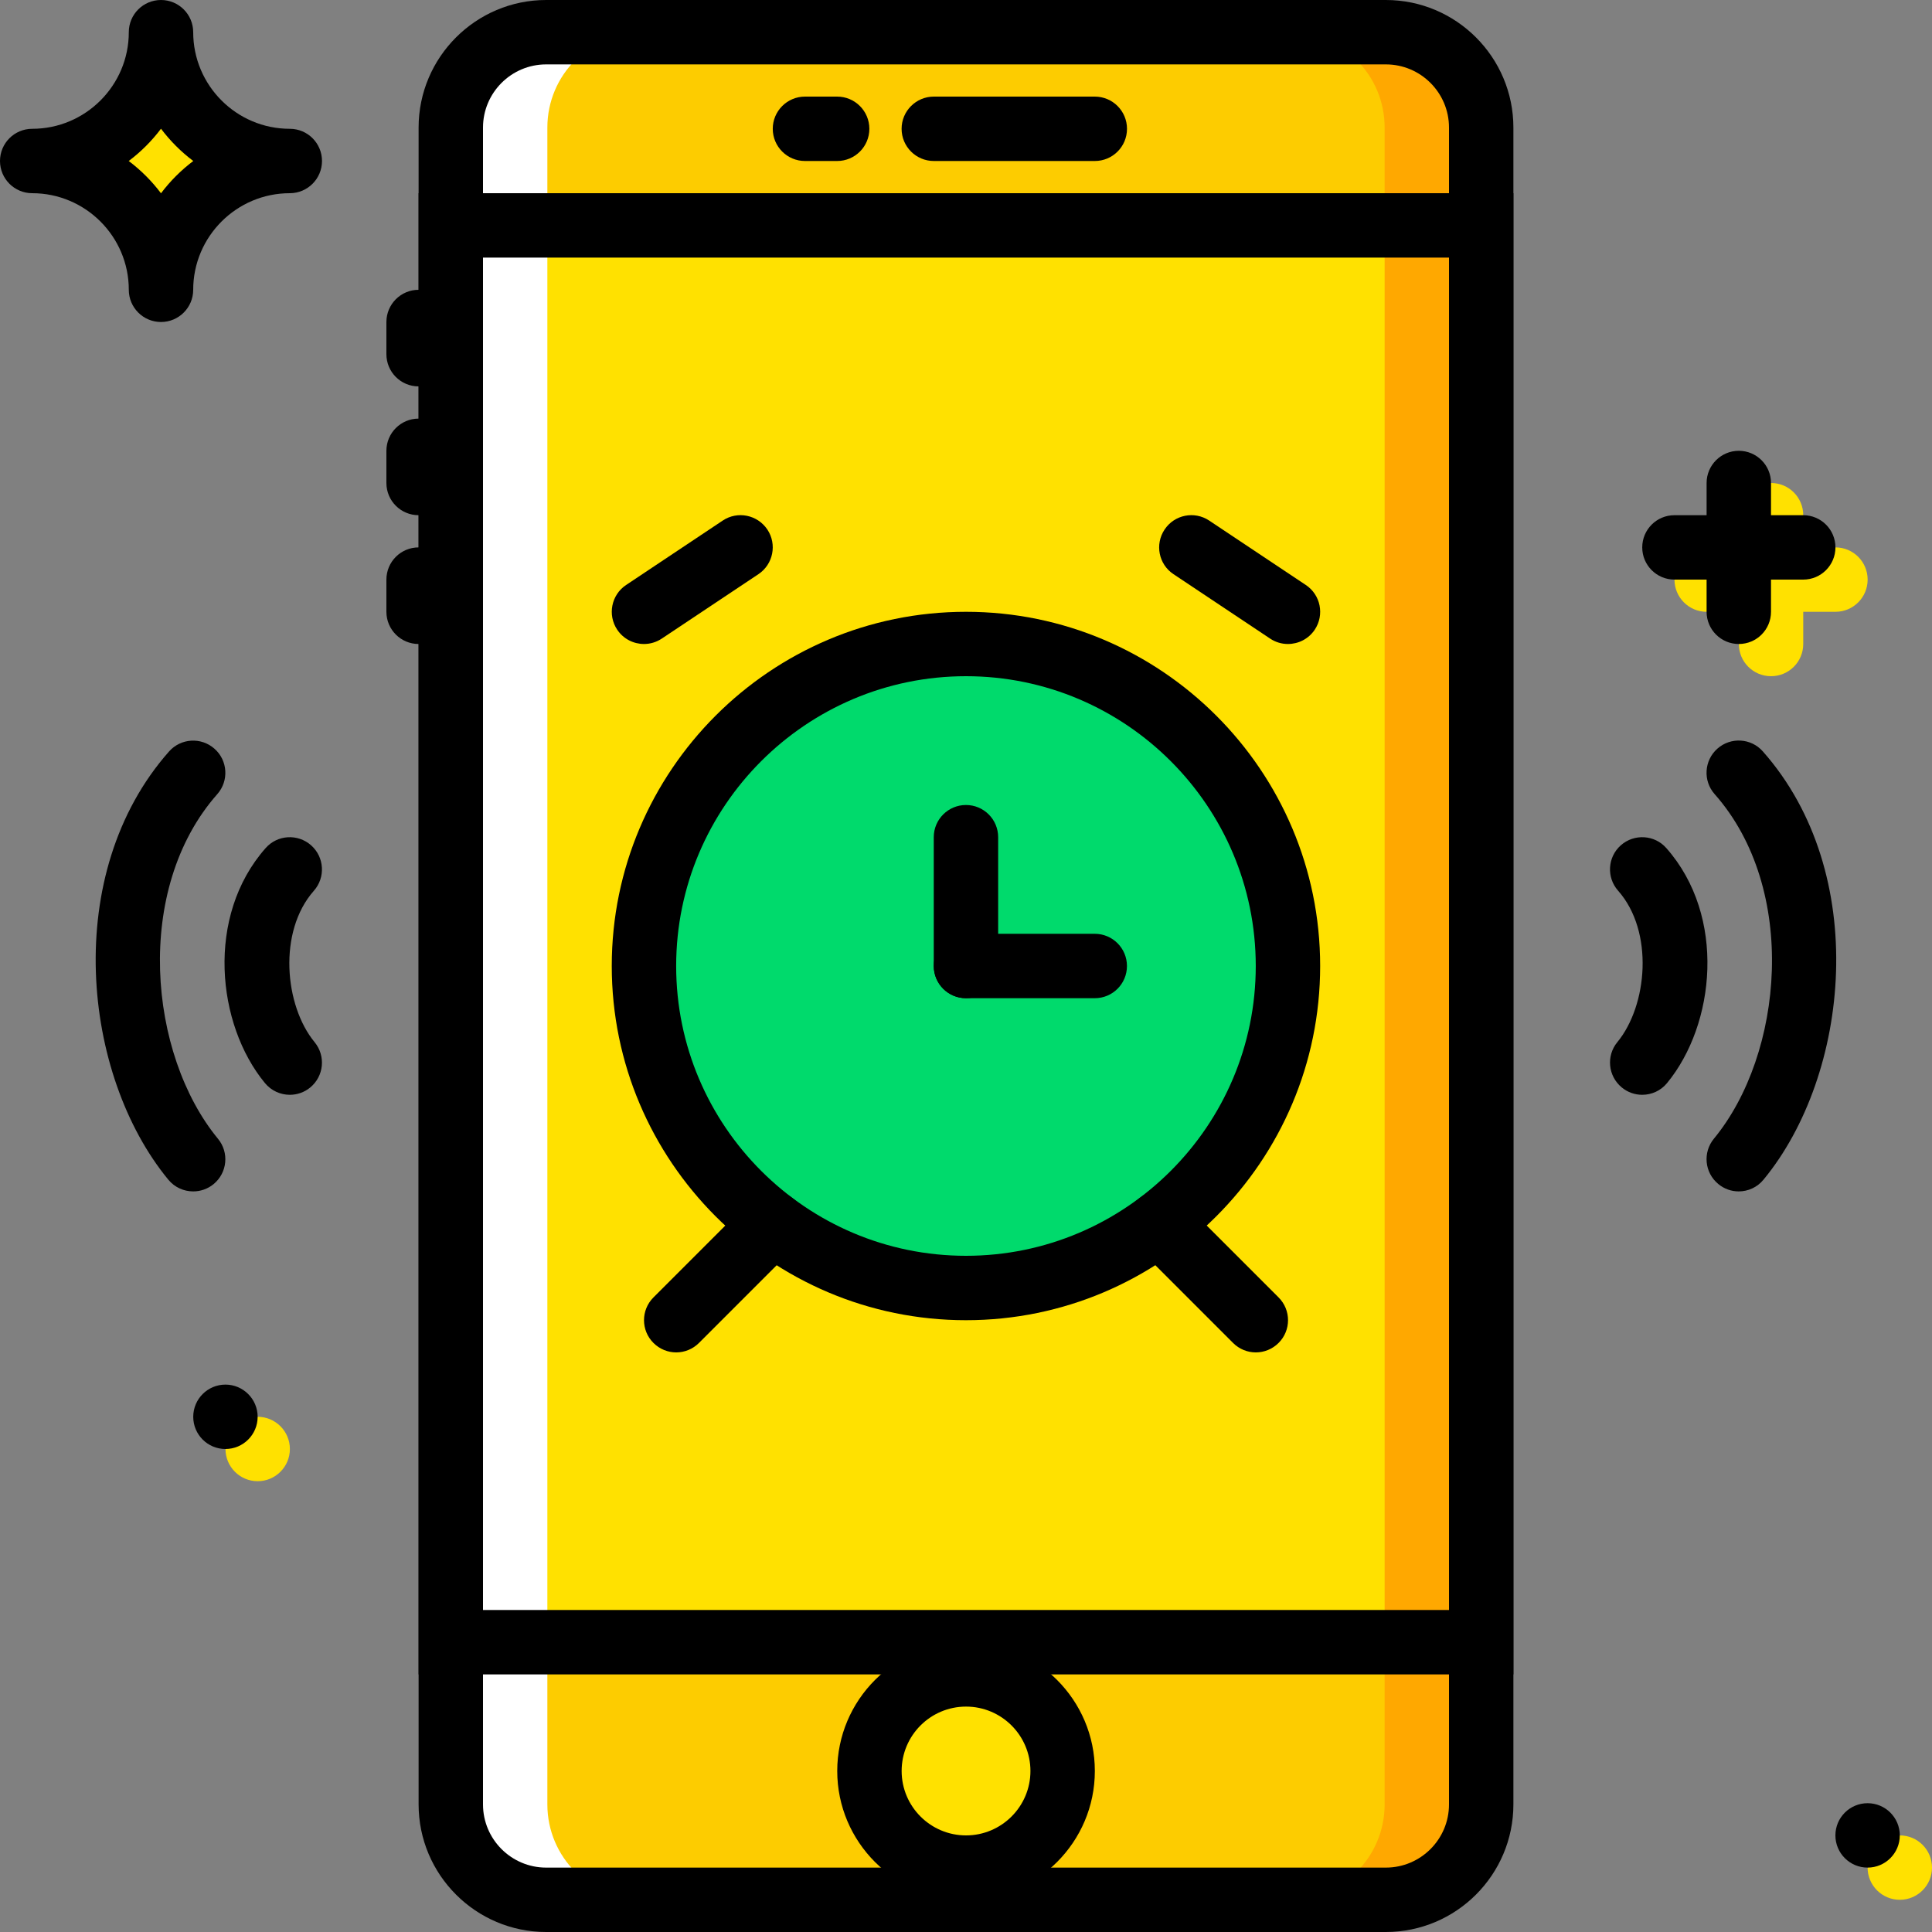
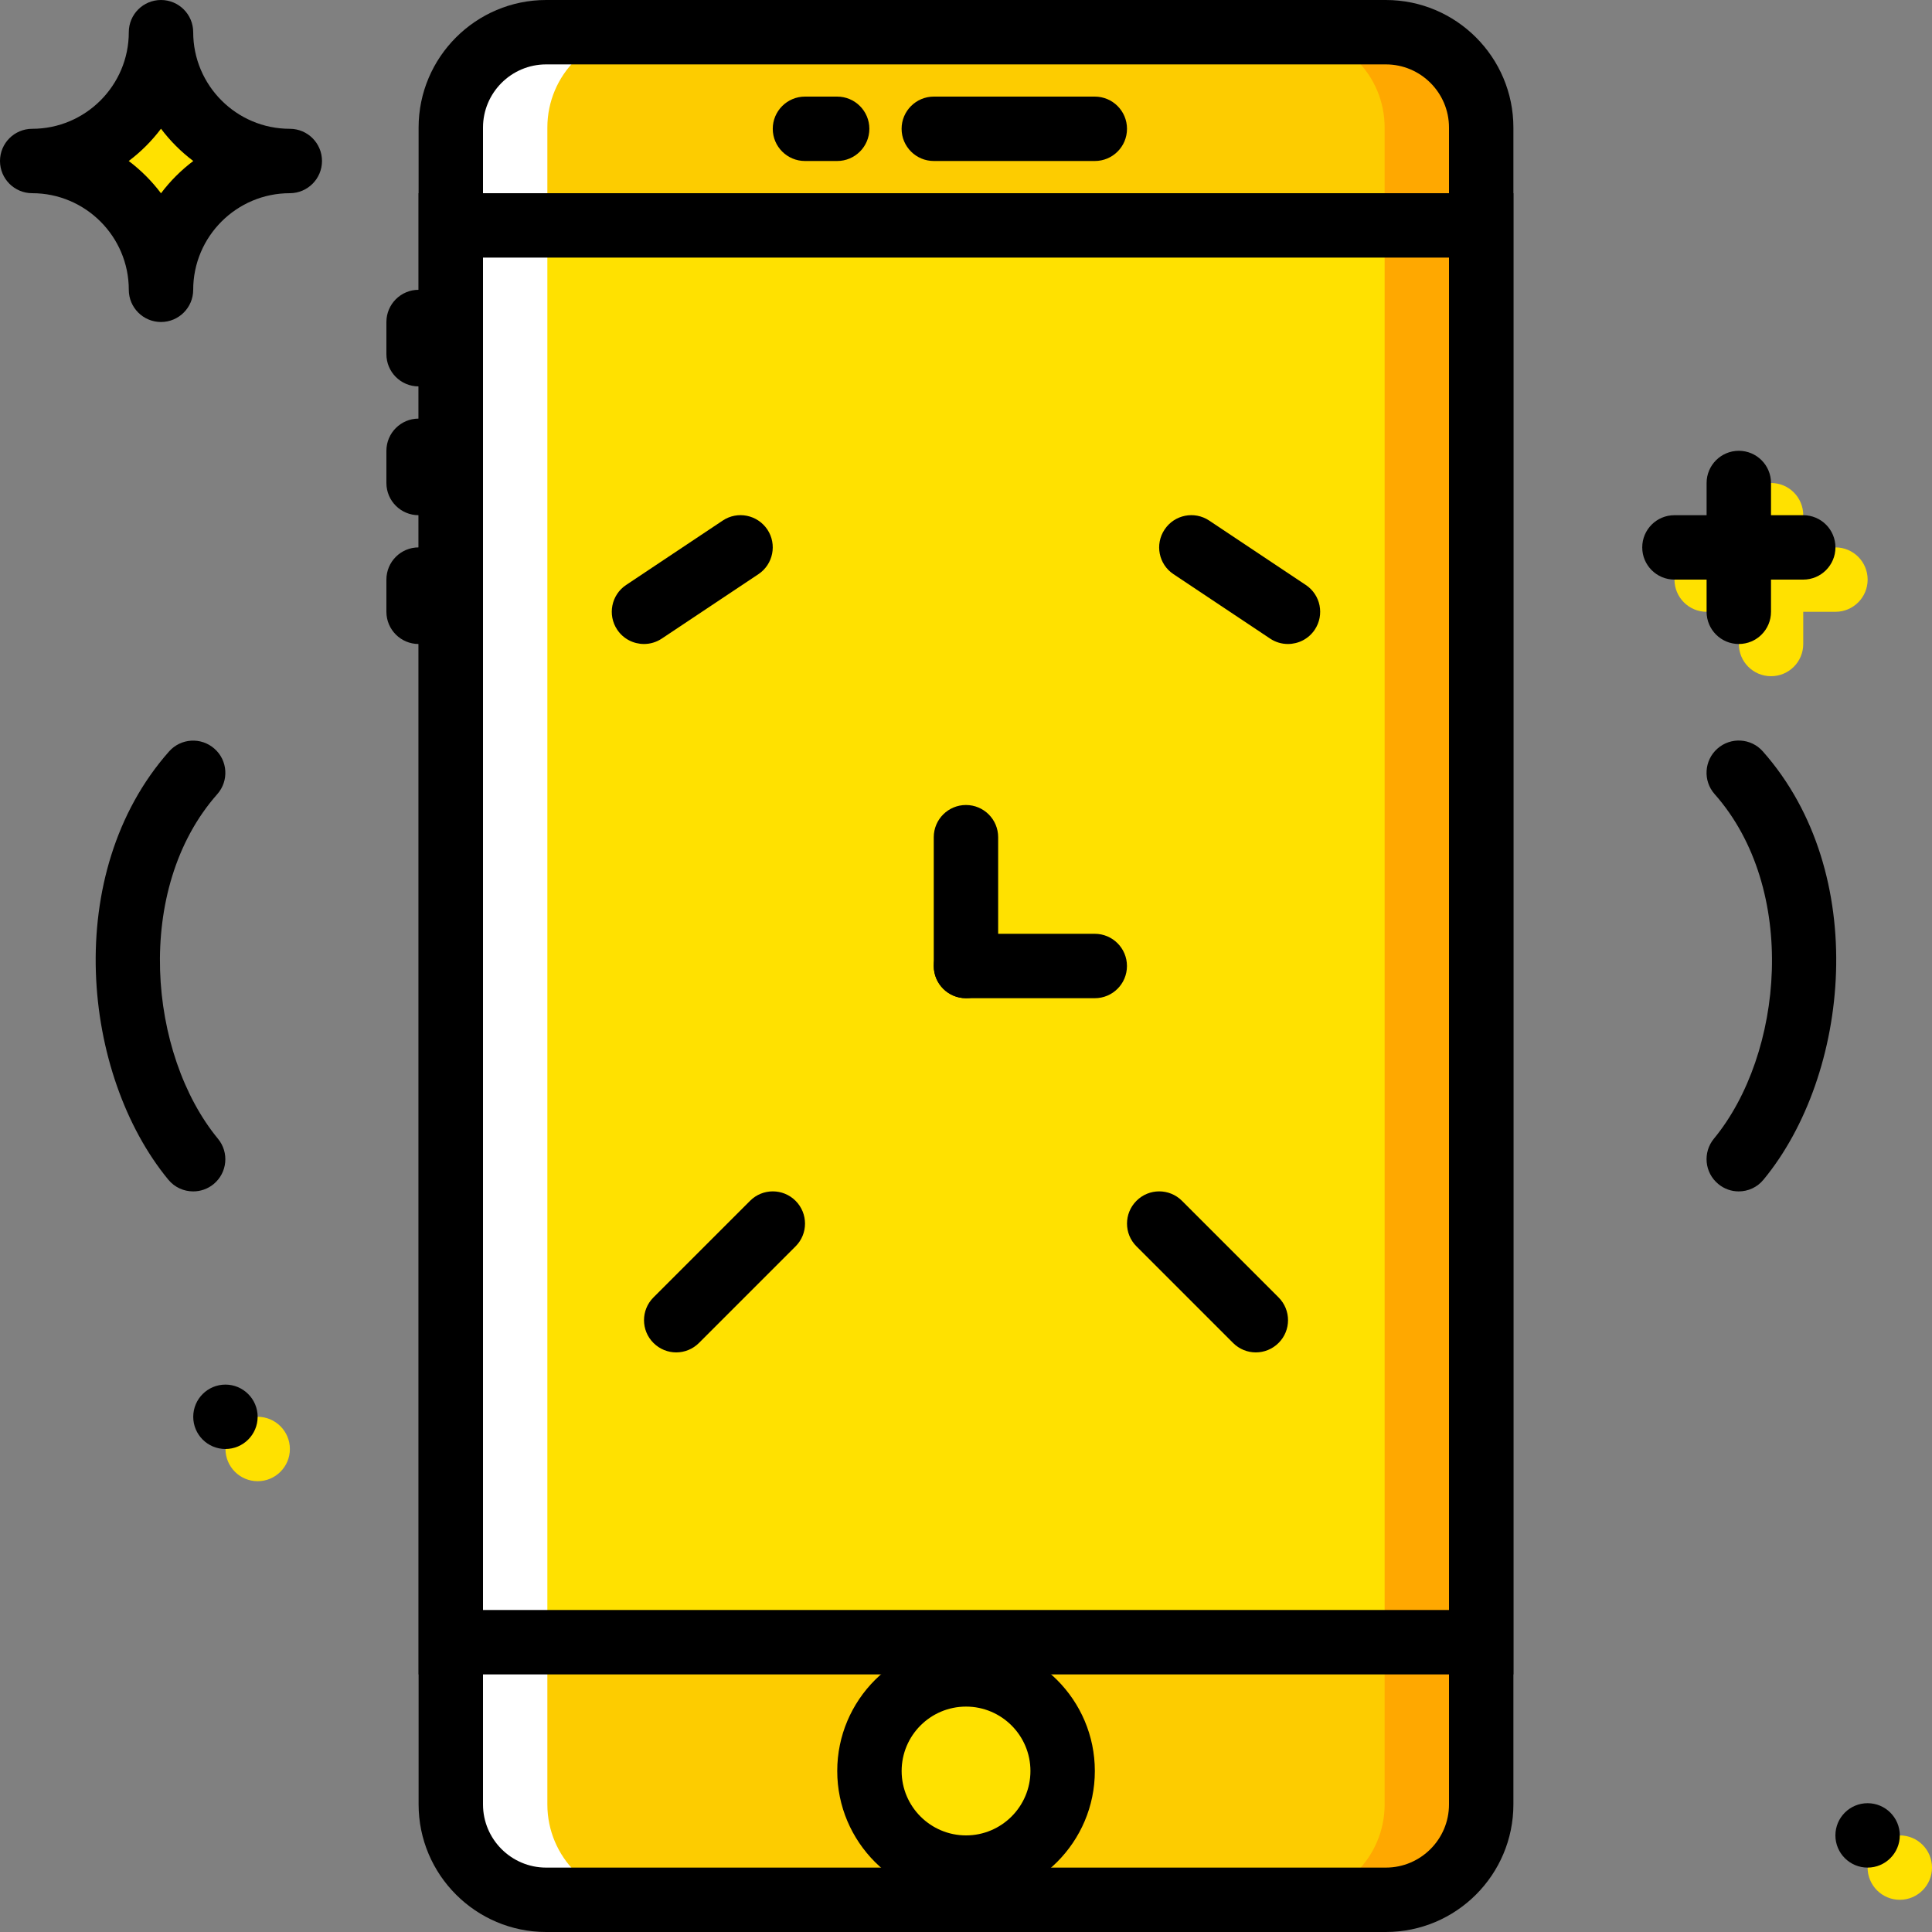
<svg xmlns="http://www.w3.org/2000/svg" width="48" height="48" viewBox="0 0 48 48" fill="none">
  <rect x="0" y="0" width="48" height="48" fill="#808080" stroke="none" />
  <g clip-path="url(#clip0_19776_20372)">
    <path d="M34.43 47.2H13.568C12.26 47.2 11.199 46.139 11.199 44.83V3.169C11.199 1.861 12.26 0.8 13.568 0.8H34.43C35.739 0.8 36.799 1.861 36.799 3.169V44.83C36.799 46.139 35.738 47.2 34.43 47.2Z" fill="#FDCC00" />
    <path d="M11.199 40.8H36.799V5.6H11.199V40.8Z" fill="#FFE100" />
-     <path d="M32 24C32 28.418 28.418 32 24 32C19.582 32 16 28.418 16 24C16 19.581 19.581 16 24 16C28.418 16 32 19.581 32 24Z" fill="#00DA6C" />
    <path d="M44.001 16.8C43.559 16.8 43.201 16.442 43.201 16V12.8C43.201 12.358 43.559 12 44.001 12C44.444 12 44.801 12.358 44.801 12.8V16C44.801 16.442 44.444 16.8 44.001 16.8Z" fill="#FFE100" />
    <path d="M45.602 15.2H42.401C41.959 15.2 41.602 14.841 41.602 14.4C41.602 13.958 41.959 13.6 42.401 13.6H45.602C46.044 13.6 46.401 13.958 46.401 14.4C46.401 14.841 46.044 15.2 45.602 15.2Z" fill="#FFE100" />
    <path d="M4.001 0.8C4.001 2.569 2.57 4 0.801 4C2.57 4 4.001 5.431 4.001 7.2C4.001 5.431 5.432 4 7.201 4C5.432 4 4.001 2.569 4.001 0.8Z" fill="#FFE100" />
    <path d="M7.202 36C7.202 36.442 6.843 36.8 6.402 36.8C5.96 36.8 5.602 36.442 5.602 36C5.602 35.559 5.96 35.2 6.402 35.2C6.843 35.2 7.202 35.559 7.202 36Z" fill="#FFE100" />
    <path d="M48 46.4C48 46.841 47.642 47.2 47.2 47.2C46.759 47.2 46.4 46.841 46.4 46.4C46.4 45.958 46.759 45.6 47.2 45.6C47.642 45.6 48 45.958 48 46.4Z" fill="#FFE100" />
    <path d="M26.402 44C26.402 45.325 25.327 46.4 24.002 46.4C22.676 46.4 21.602 45.325 21.602 44C21.602 42.674 22.676 41.6 24.002 41.6C25.327 41.6 26.402 42.674 26.402 44Z" fill="#FFE100" />
    <path d="M34.431 0.8H32.031C33.34 0.8 34.401 1.861 34.401 3.169V44.83C34.401 46.139 33.34 47.2 32.031 47.2H34.431C35.74 47.2 36.801 46.139 36.801 44.83V3.169C36.801 1.861 35.74 0.8 34.431 0.8Z" fill="#FFA800" />
    <path d="M13.569 0.8H15.969C14.66 0.8 13.599 1.861 13.599 3.169V44.83C13.599 46.139 14.66 47.2 15.969 47.2H13.569C12.26 47.2 11.199 46.139 11.199 44.83V3.169C11.199 1.861 12.26 0.8 13.569 0.8Z" fill="white" />
    <path d="M34.431 48H13.569C11.822 48 10.4 46.578 10.4 44.83V3.17C10.4 1.422 11.822 0 13.569 0H34.431C36.179 0 37.6 1.422 37.6 3.17V44.83C37.6 46.578 36.179 48 34.431 48ZM13.569 1.6C12.704 1.6 12 2.304 12 3.17V44.83C12 45.696 12.704 46.4 13.569 46.4H34.431C35.297 46.4 36 45.696 36 44.83V3.17C36 2.304 35.297 1.6 34.431 1.6H13.569Z" fill="black" />
    <path d="M37.6 41.6H10.4V4.8H37.6L37.6 41.6ZM12 40H36V6.4H12V40Z" fill="black" />
    <path d="M27.2 4H23.2C22.759 4 22.4 3.642 22.4 3.2C22.4 2.759 22.759 2.4 23.2 2.4H27.2C27.643 2.4 28 2.759 28 3.2C28 3.642 27.643 4 27.2 4Z" fill="black" />
    <path d="M20.799 4H19.999C19.558 4 19.199 3.642 19.199 3.2C19.199 2.759 19.558 2.4 19.999 2.4H20.799C21.241 2.4 21.599 2.759 21.599 3.2C21.599 3.642 21.241 4 20.799 4Z" fill="black" />
    <path d="M10.4 9.6C9.958 9.6 9.6 9.242 9.6 8.8V8C9.6 7.559 9.958 7.2 10.4 7.2C10.841 7.2 11.2 7.559 11.2 8V8.8C11.2 9.242 10.841 9.6 10.4 9.6Z" fill="black" />
    <path d="M10.4 12.8C9.958 12.8 9.6 12.442 9.6 12V11.2C9.6 10.759 9.958 10.4 10.4 10.4C10.841 10.4 11.2 10.759 11.2 11.2V12C11.2 12.442 10.841 12.8 10.4 12.8Z" fill="black" />
    <path d="M10.4 16C9.958 16 9.6 15.641 9.6 15.2V14.4C9.6 13.958 9.958 13.6 10.4 13.6C10.841 13.6 11.2 13.958 11.2 14.4V15.2C11.2 15.641 10.841 16 10.4 16Z" fill="black" />
    <path d="M24.001 47.2C22.236 47.2 20.801 45.764 20.801 44C20.801 42.235 22.236 40.8 24.001 40.8C25.765 40.8 27.201 42.235 27.201 44C27.201 45.764 25.765 47.2 24.001 47.2ZM24.001 42.4C23.118 42.4 22.401 43.117 22.401 44C22.401 44.882 23.118 45.6 24.001 45.6C24.883 45.6 25.601 44.882 25.601 44C25.601 43.117 24.883 42.4 24.001 42.4Z" fill="black" />
-     <path d="M23.999 32.8C19.147 32.8 15.199 28.852 15.199 24C15.199 19.148 19.147 15.2 23.999 15.2C28.851 15.2 32.799 19.148 32.799 24C32.799 28.852 28.851 32.8 23.999 32.8ZM23.999 16.8C20.03 16.8 16.799 20.031 16.799 24C16.799 27.971 20.03 31.2 23.999 31.2C27.97 31.2 31.199 27.971 31.199 24C31.199 20.031 27.97 16.8 23.999 16.8Z" fill="black" />
    <path d="M23.999 24.8C23.558 24.8 23.199 24.442 23.199 24V20.8C23.199 20.358 23.558 20 23.999 20C24.441 20 24.799 20.358 24.799 20.8V24C24.799 24.442 24.441 24.8 23.999 24.8Z" fill="black" />
    <path d="M27.199 24.8H23.999C23.558 24.8 23.199 24.442 23.199 24C23.199 23.559 23.558 23.2 23.999 23.2H27.199C27.642 23.2 27.999 23.559 27.999 24C27.999 24.442 27.642 24.8 27.199 24.8Z" fill="black" />
    <path d="M16.8 33.6C16.595 33.6 16.391 33.521 16.235 33.365C15.922 33.053 15.922 32.547 16.235 32.234L18.635 29.834C18.947 29.521 19.453 29.521 19.766 29.834C20.078 30.147 20.079 30.653 19.766 30.965L17.366 33.365C17.21 33.521 17.005 33.6 16.8 33.6Z" fill="black" />
    <path d="M31.2 33.6C30.995 33.6 30.791 33.521 30.635 33.365L28.235 30.965C27.922 30.653 27.922 30.147 28.235 29.834C28.547 29.521 29.053 29.521 29.366 29.834L31.766 32.234C32.079 32.547 32.079 33.053 31.766 33.365C31.61 33.521 31.405 33.6 31.2 33.6Z" fill="black" />
    <path d="M16 16C15.742 16 15.488 15.875 15.334 15.644C15.089 15.277 15.188 14.779 15.555 14.534L17.955 12.934C18.322 12.688 18.818 12.788 19.065 13.156C19.309 13.523 19.21 14.02 18.843 14.265L16.443 15.865C16.306 15.956 16.152 16 16 16Z" fill="black" />
    <path d="M31.998 16C31.846 16 31.692 15.957 31.555 15.865L29.155 14.265C28.787 14.021 28.688 13.524 28.934 13.156C29.178 12.788 29.674 12.688 30.043 12.934L32.443 14.534C32.811 14.779 32.91 15.276 32.665 15.644C32.511 15.875 32.257 16 31.998 16Z" fill="black" />
-     <path d="M40.8 27.2C40.621 27.2 40.441 27.14 40.292 27.017C39.95 26.735 39.902 26.232 40.183 25.891C40.929 24.985 41.1 23.145 40.201 22.129C39.908 21.798 39.939 21.293 40.27 21C40.602 20.708 41.108 20.739 41.399 21.07C42.895 22.762 42.616 25.454 41.417 26.909C41.26 27.101 41.031 27.2 40.8 27.2Z" fill="black" />
    <path d="M43.198 29.6C43.019 29.6 42.839 29.54 42.69 29.416C42.349 29.135 42.301 28.632 42.581 28.291C44.31 26.194 44.686 22.088 42.599 19.729C42.306 19.398 42.338 18.892 42.669 18.599C42.998 18.308 43.505 18.336 43.797 18.668C46.479 21.7 45.959 26.708 43.815 29.307C43.658 29.5 43.43 29.6 43.198 29.6Z" fill="black" />
-     <path d="M7.2 27.2C6.969 27.2 6.74 27.1 6.582 26.908C5.383 25.455 5.104 22.761 6.6 21.07C6.892 20.739 7.397 20.708 7.729 21.001C8.06 21.294 8.091 21.8 7.798 22.131C6.9 23.147 7.07 24.987 7.816 25.892C8.097 26.233 8.049 26.737 7.708 27.018C7.56 27.14 7.38 27.2 7.2 27.2Z" fill="black" />
    <path d="M4.8 29.6C4.569 29.6 4.34 29.501 4.182 29.309C2.039 26.709 1.519 21.701 4.2 18.67C4.492 18.34 4.997 18.308 5.329 18.602C5.66 18.894 5.691 19.4 5.398 19.731C3.313 22.089 3.688 26.196 5.416 28.293C5.697 28.634 5.648 29.137 5.308 29.418C5.16 29.54 4.98 29.6 4.8 29.6Z" fill="black" />
    <path d="M4 8C3.558 8 3.2 7.641 3.2 7.2C3.2 5.877 2.123 4.8 0.8 4.8C0.358 4.8 0 4.441 0 4C0 3.558 0.358 3.2 0.8 3.2C2.123 3.2 3.2 2.123 3.2 0.8C3.2 0.358 3.558 0 4 0C4.441 0 4.8 0.358 4.8 0.8C4.8 2.123 5.877 3.2 7.2 3.2C7.642 3.2 8 3.558 8 4C8 4.441 7.642 4.8 7.2 4.8C5.877 4.8 4.8 5.877 4.8 7.2C4.8 7.641 4.442 8 4 8ZM3.198 4C3.501 4.228 3.772 4.499 4 4.802C4.228 4.499 4.499 4.228 4.802 4C4.499 3.772 4.228 3.501 4 3.198C3.772 3.501 3.501 3.772 3.198 4Z" fill="black" />
    <path d="M43.2 16C42.758 16 42.4 15.642 42.4 15.2V12C42.4 11.559 42.758 11.2 43.2 11.2C43.643 11.2 44 11.559 44 12V15.2C44 15.642 43.643 16 43.2 16Z" fill="black" />
    <path d="M44.801 14.4H41.601C41.158 14.4 40.801 14.041 40.801 13.6C40.801 13.158 41.158 12.8 41.601 12.8H44.801C45.243 12.8 45.601 13.158 45.601 13.6C45.601 14.041 45.243 14.4 44.801 14.4Z" fill="black" />
    <path d="M6.401 35.2C6.401 35.642 6.042 36 5.601 36C5.159 36 4.801 35.642 4.801 35.2C4.801 34.759 5.159 34.4 5.601 34.4C6.042 34.4 6.401 34.759 6.401 35.2Z" fill="black" />
    <path d="M47.2 45.6C47.2 46.041 46.841 46.4 46.4 46.4C45.958 46.4 45.6 46.041 45.6 45.6C45.6 45.158 45.958 44.8 46.4 44.8C46.841 44.8 47.2 45.158 47.2 45.6Z" fill="black" />
  </g>
  <defs>
    <clipPath id="clip0_19776_20372">
      <rect width="48" height="48" fill="white" />
    </clipPath>
  </defs>
</svg>